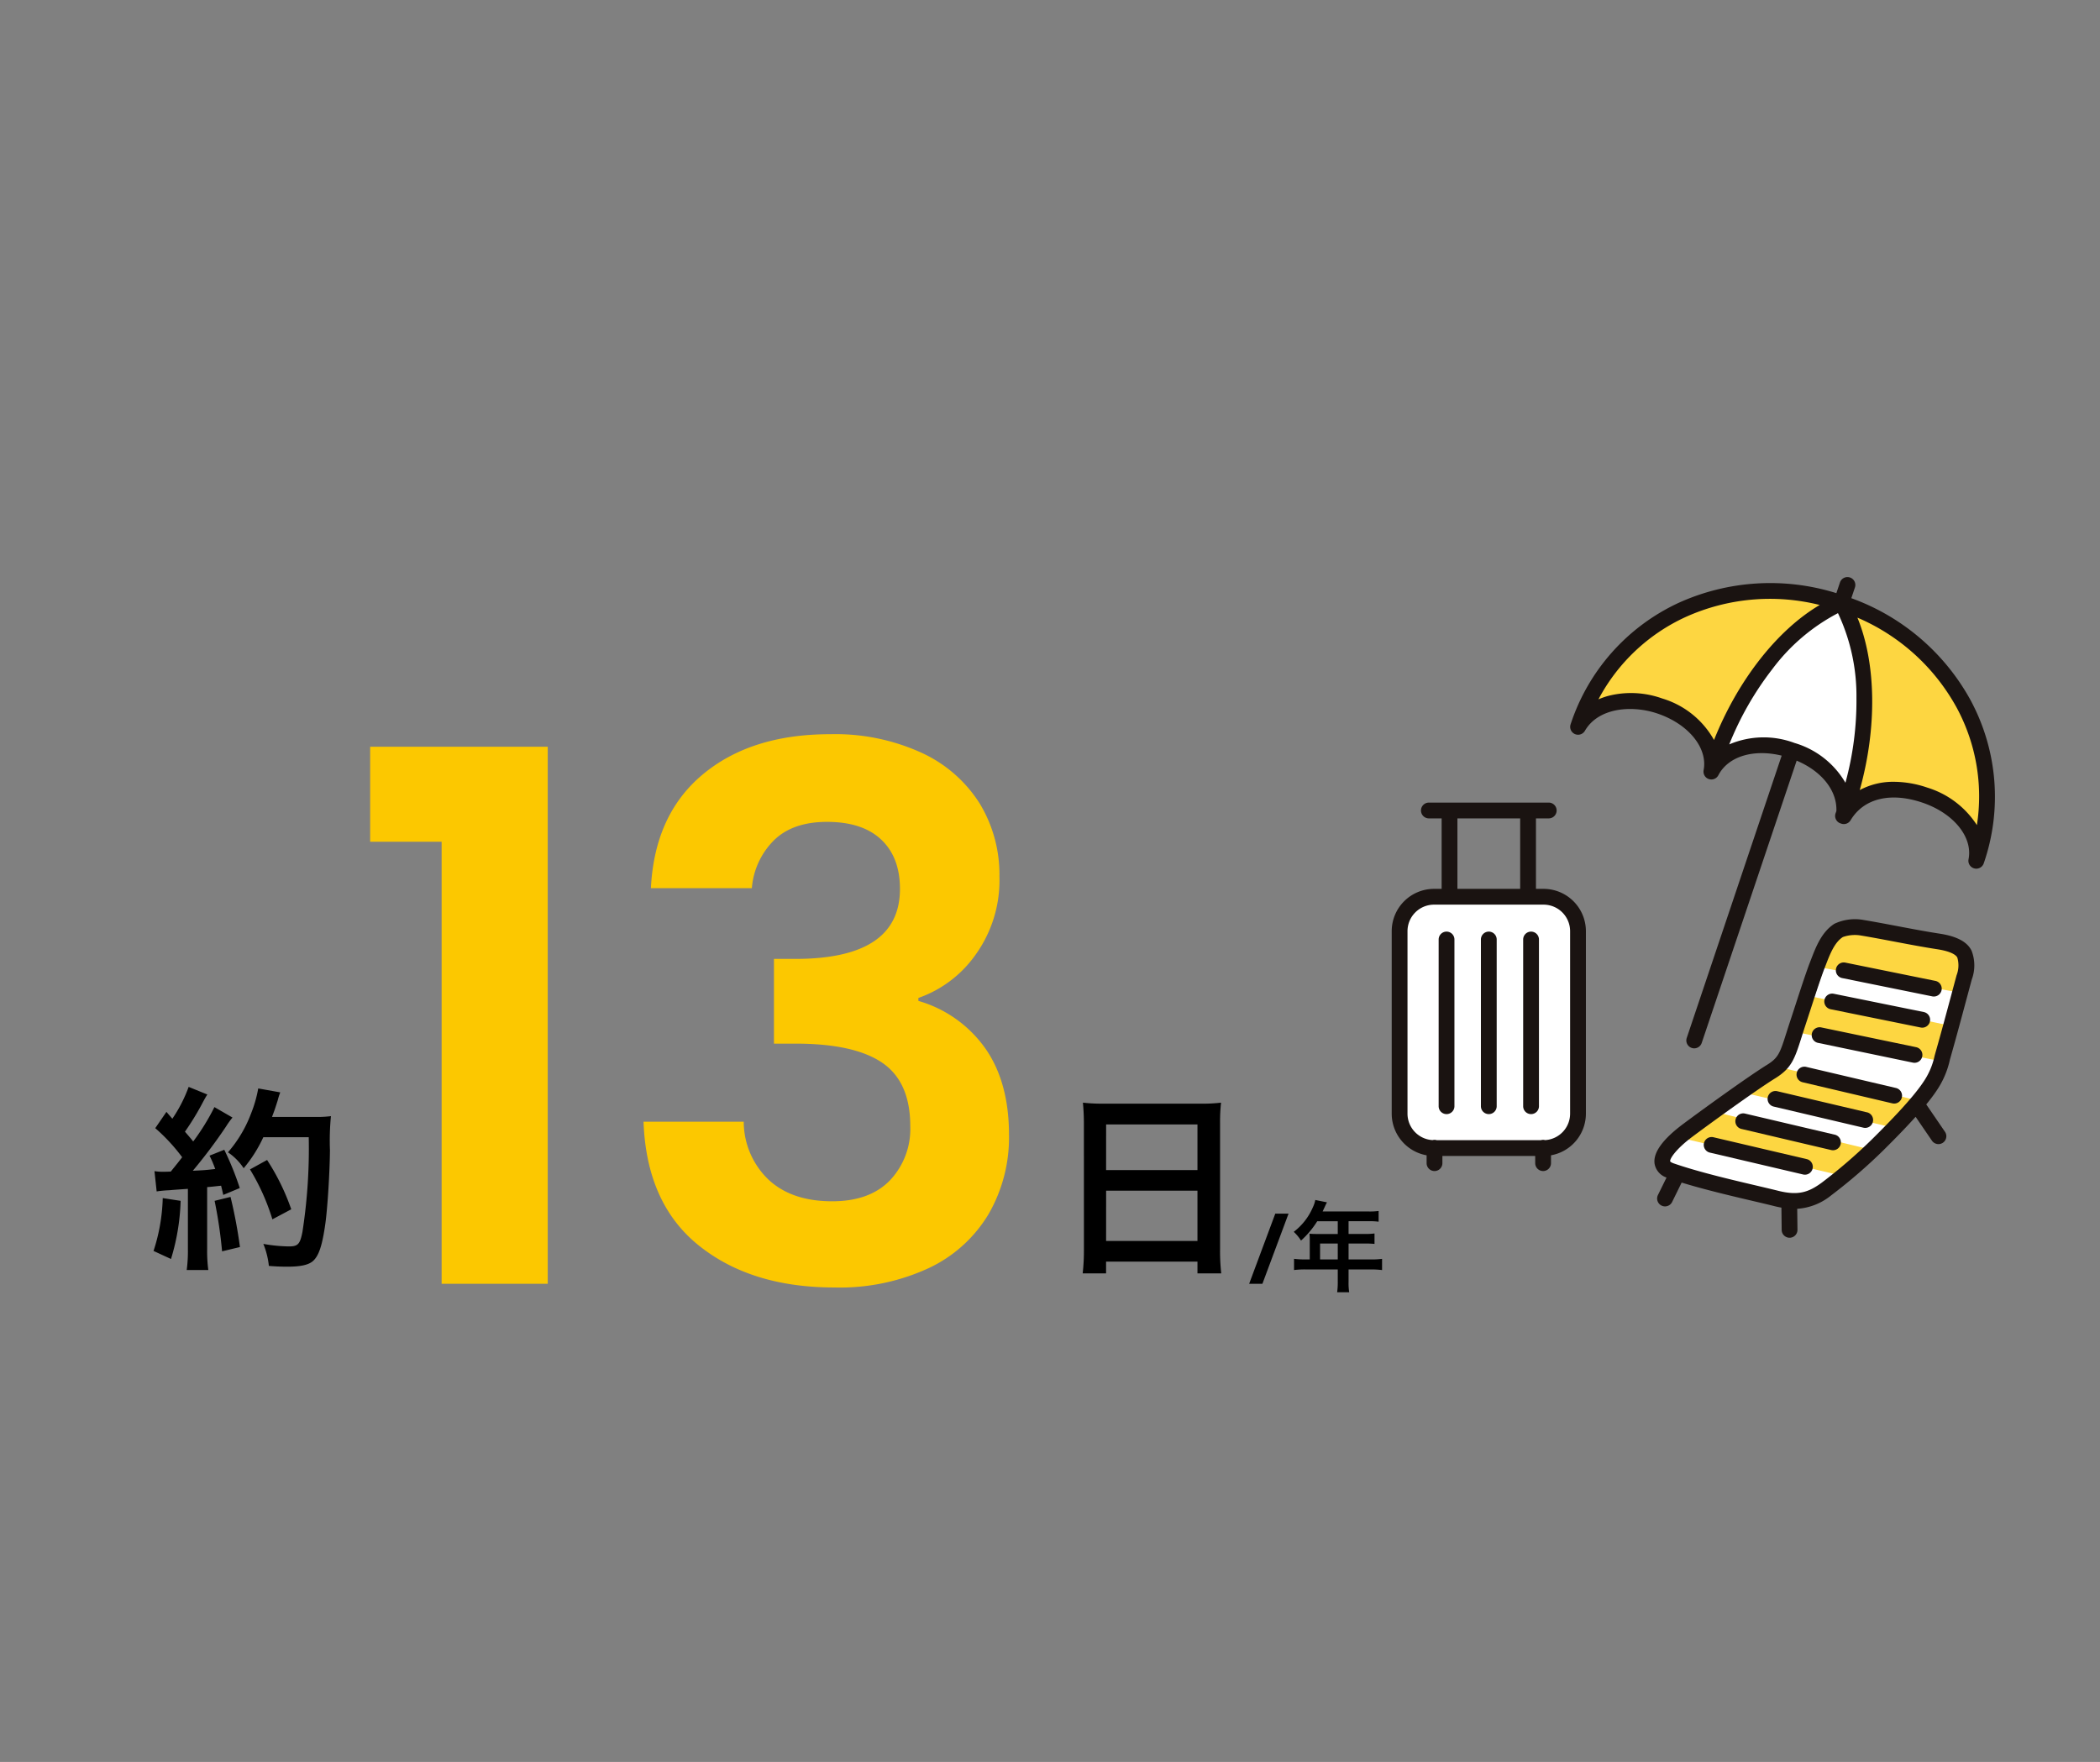
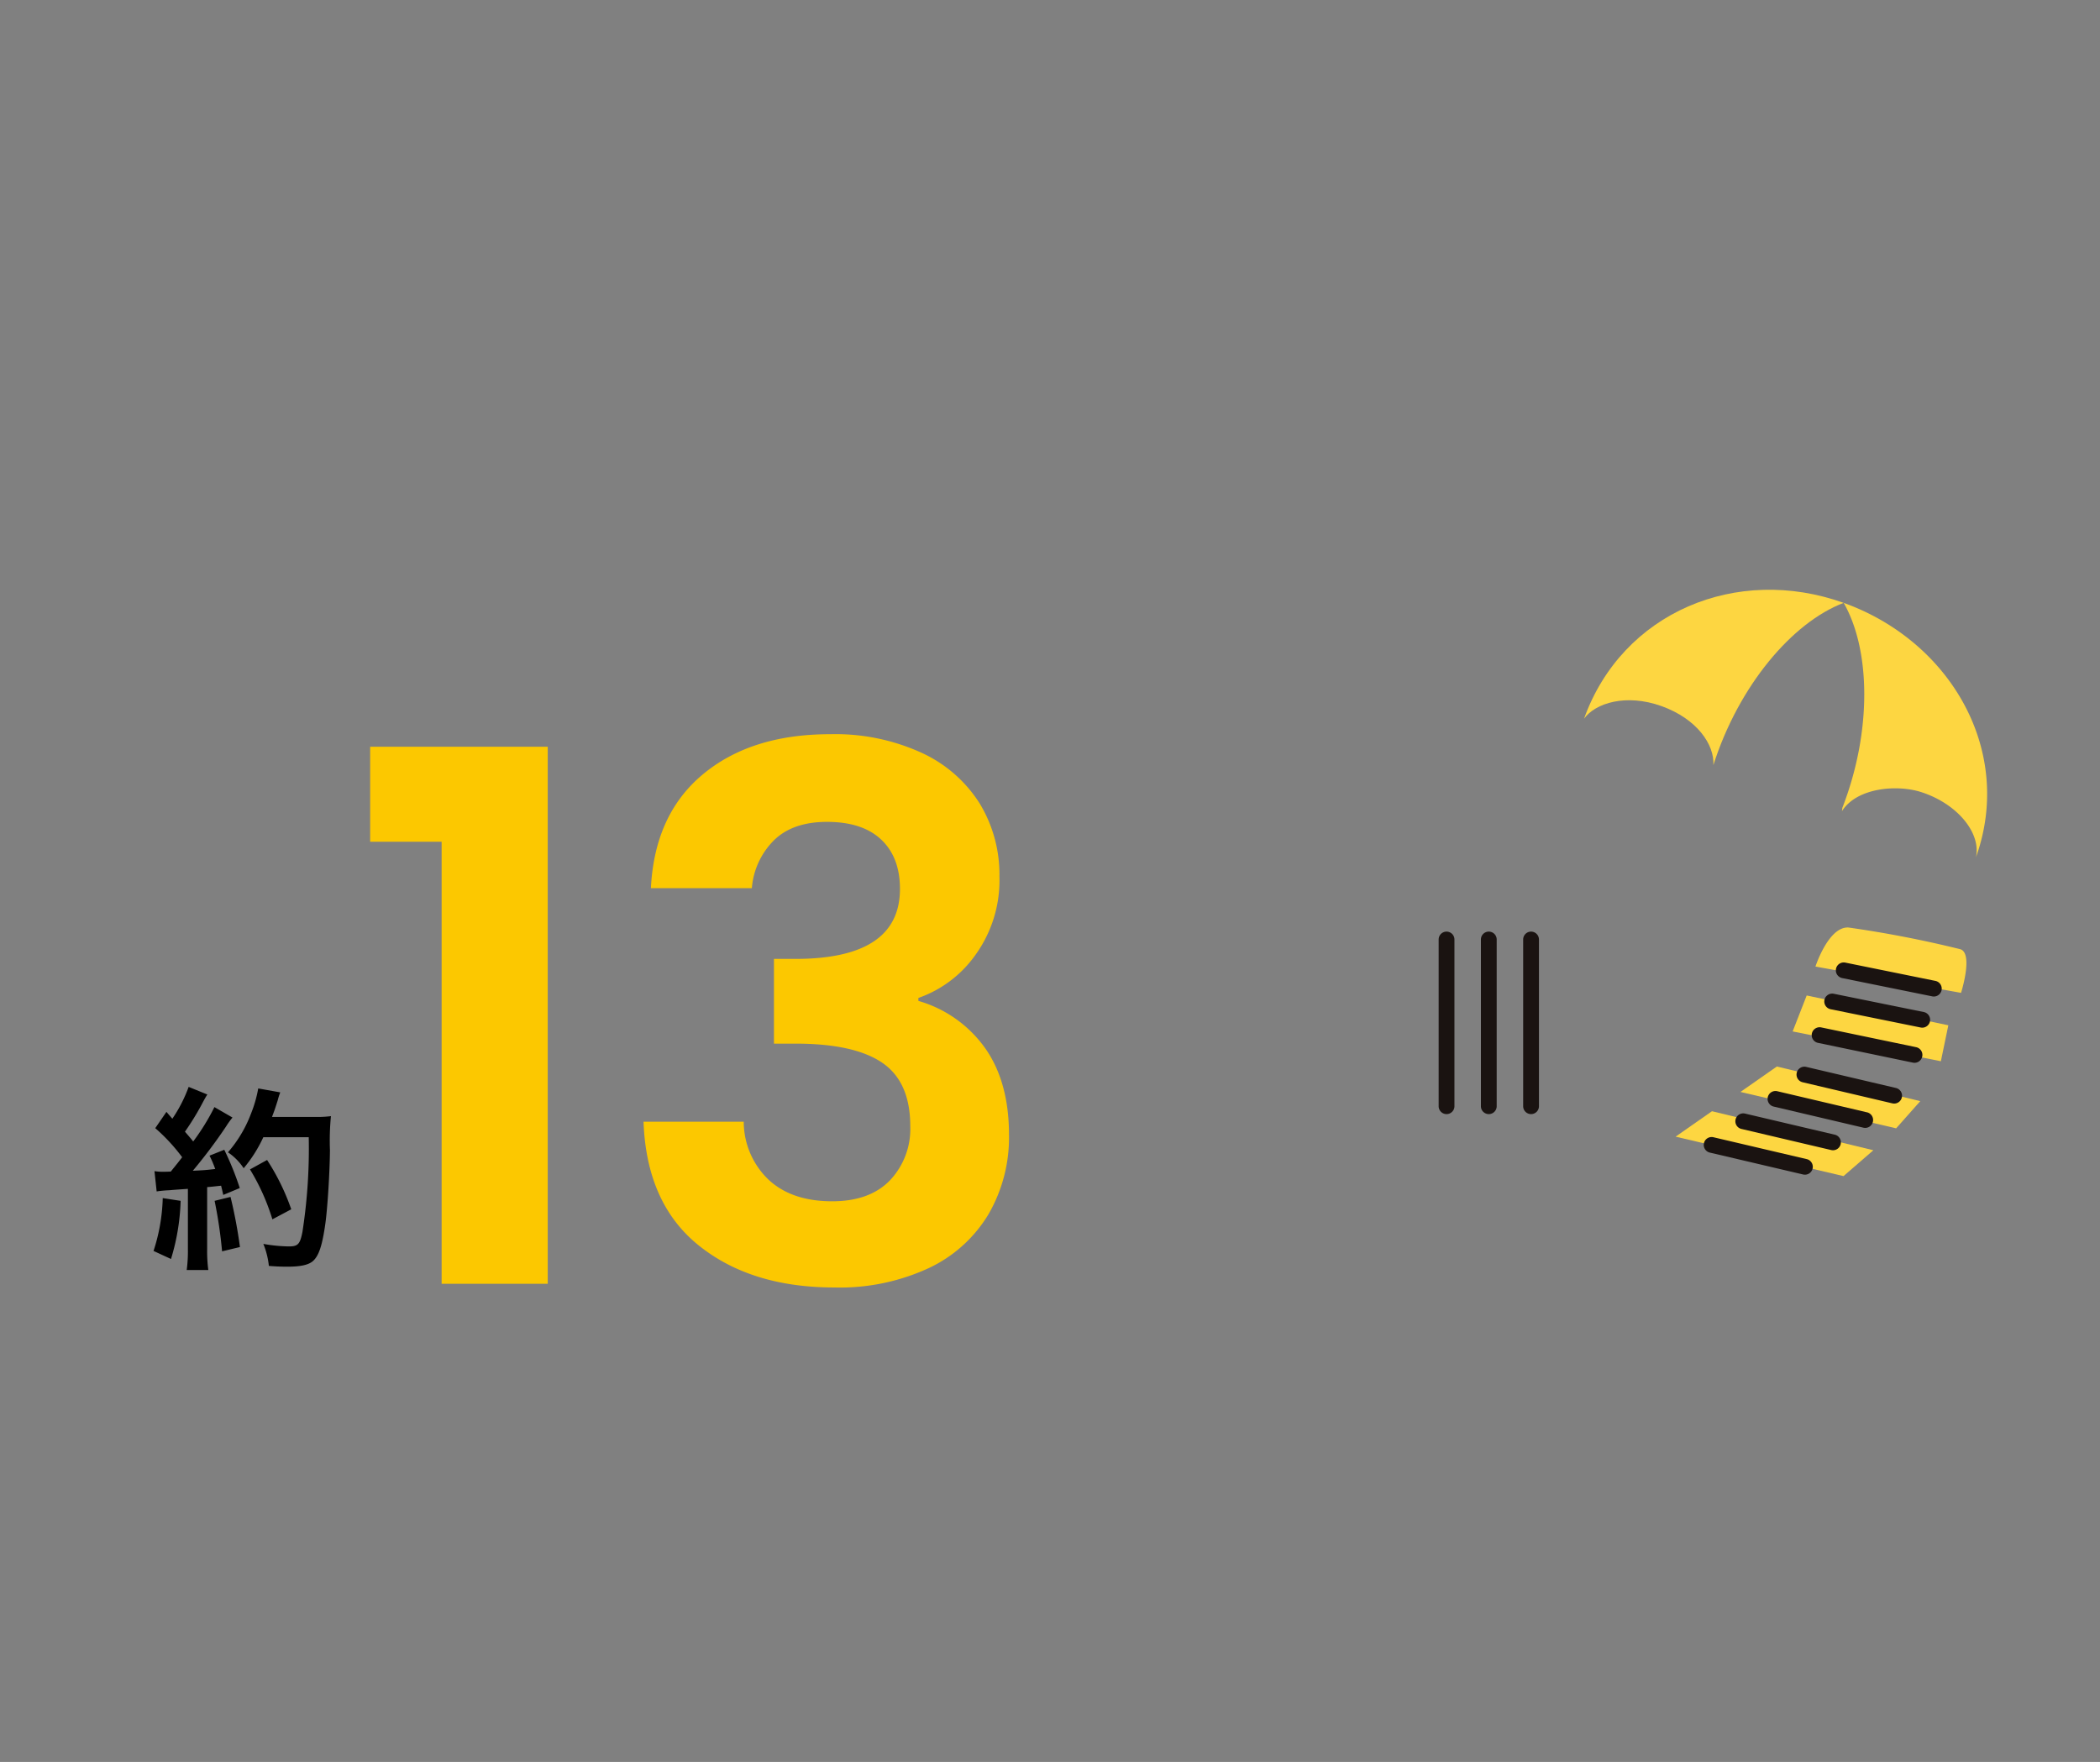
<svg xmlns="http://www.w3.org/2000/svg" width="342" height="287" viewBox="0 0 342 287">
  <rect x="0" y="0" width="342" height="287" fill="#808080" stroke="none" />
  <path d="M30 0h282a30 30 0 0 1 30 30v227a30 30 0 0 1-30 30H30a30 30 0 0 1-30-30V30A30 30 0 0 1 30 0Z" fill="none" />
-   <path d="M302.624 114.433a35.933 35.933 0 0 0-3.143-15.016 35.932 35.932 0 0 0-11.578 10.064 56.559 56.559 0 0 0-7.387 12.63 14.857 14.857 0 0 1 5.122-.86 19.547 19.547 0 0 1 6.227 1.062 17.2 17.2 0 0 1 9.035 6.549 56.51 56.51 0 0 0 1.724-14.429m17.463 40.227c-.037-.078-.439-.771-3.181-1.186-2.536-.383-5.1-.86-7.575-1.322-2.041-.38-3.963-.738-5.881-1.05a6.314 6.314 0 0 0-1.006-.076 5.3 5.3 0 0 0-1.867.27c-1.35.846-2.112 2.786-2.849 4.663l-.209.53-.038.1c-.379.965-.92 2.529-1.462 4.139-.349 1.035-.7 2.087-1 3.009a367.68 367.68 0 0 1-.79 2.372c-.219.644-.416 1.242-.587 1.768l-.174.535a18.164 18.164 0 0 1-2.018 4.807 8.727 8.727 0 0 1-2.8 2.5c-1.022.62-2.488 1.588-4.115 2.7a435.737 435.737 0 0 0-10.441 7.372c-.212.155-.409.306-.6.455a10.8 10.8 0 0 0-3.124 3.265 2.19 2.19 0 0 0 .283.116c4.314 1.466 9.992 2.775 14.554 3.828 1.409.325 2.74.632 3.845.9a11.449 11.449 0 0 0 2.709.375 7.363 7.363 0 0 0 4.563-1.71 51.425 51.425 0 0 0 1.55-1.16c2.049-1.59 4.327-3.559 6.124-5.223.445-.412.863-.807 1.238-1.171.593-.577 1.237-1.208 1.9-1.869 1.733-1.727 3.609-3.669 5.122-5.452a29.4 29.4 0 0 0 1.864-2.4 10.7 10.7 0 0 0 1.667-3.5c.085-.288.173-.6.272-.948.09-.318.186-.659.295-1.032.441-1.514.932-3.263 1.426-5.046.389-1.407.781-2.834 1.15-4.182l.013-.045.157-.573.82-2.983a4.387 4.387 0 0 0 .169-2.773m-68.177-8.059h-18.87a4.125 4.125 0 0 0-4.12 4.12v31.443a4.123 4.123 0 0 0 3.814 4.105 1.766 1.766 0 0 1 .833.016h17.817a1.765 1.765 0 0 1 .833-.016 4.123 4.123 0 0 0 3.814-4.105v-31.44a4.125 4.125 0 0 0-4.12-4.12" fill="#fff" />
  <path d="M300.257 98.2c-17.38-6.23-36.052 1.491-42.286 18.87 1.839-2.553 6.841-4.127 12.622-2.053s8.641 6.284 8.443 9.609c4.108-12.9 12.828-23.25 21.22-26.427" fill="#fdd641" />
  <path d="M300.256 98.199c4.4 7.683 4.611 20.961-.217 33.392a7.143 7.143 0 0 1-.066.544c2.371-3.8 8.9-4.407 12.929-3.106 5.846 1.886 9.76 6.637 8.894 10.625 6.234-17.38-4.16-35.222-21.54-41.455" fill="#fdd641" />
-   <path d="M320.977 114.15a36.152 36.152 0 0 0-19.475-16.715l.585-1.74a1.285 1.285 0 1 0-2.436-.819l-.585 1.74a36.151 36.151 0 0 0-25.618 1.548 33.177 33.177 0 0 0-17.663 19.817 1.285 1.285 0 0 0 2.331 1.053c2.155-3.728 7.554-4.241 11.775-2.822 5.072 1.706 8.25 5.591 7.556 9.239a1.3 1.3 0 0 0-.021.218v.022a1.3 1.3 0 0 0 .017.2c0 .01 0 .021.005.031a1.273 1.273 0 0 0 .05.189l.012.033a1.257 1.257 0 0 0 .083.177l.015.026a1.308 1.308 0 0 0 .116.165l.01.011a1.285 1.285 0 0 0 .149.149h.005a1.276 1.276 0 0 0 .174.121l.021.012a1.326 1.326 0 0 0 .19.085l.017.008a.1.1 0 0 1 .015 0l.039.013a1.162 1.162 0 0 0 .149.033l.029.007a1.316 1.316 0 0 0 .189.014h.02c.026 0 .052 0 .078-.006a1.3 1.3 0 0 0 .138-.016c.028-.005.055-.013.082-.02a1.152 1.152 0 0 0 .124-.037.841.841 0 0 0 .082-.035 1.161 1.161 0 0 0 .112-.056 1.233 1.233 0 0 0 .177-.124c.031-.027.046-.037.067-.058a1.31 1.31 0 0 0 .093-.1c.017-.021.035-.04.051-.062a1.177 1.177 0 0 0 .085-.132c.009-.016.021-.029.029-.045 1.6-3.08 5.724-4.311 10.31-3.192l-15.461 45.983a1.285 1.285 0 1 0 2.437.819l15.466-45.984c4.1 1.737 6.6 4.89 6.467 8.215-.041.111-.079.222-.121.332a1.286 1.286 0 0 0 .749 1.657c.034.013.068.019.1.028s.037.019.057.026a1.286 1.286 0 0 0 1.532-.554c2.116-3.546 6.471-4.623 11.651-2.881 5.092 1.712 8.27 5.595 7.557 9.231a1.285 1.285 0 0 0 2.48.657 33.175 33.175 0 0 0-2.1-26.463m-50.267-.374a15.017 15.017 0 0 0-8.875-.4 11.619 11.619 0 0 0-1.514.541 30.386 30.386 0 0 1 14.206-13.415 33.356 33.356 0 0 1 21.833-1.957c-6.928 4.078-13.341 12.276-17.215 21.992a14.376 14.376 0 0 0-8.43-6.759m21.574 7.256a14.307 14.307 0 0 0-10.664.219 50.565 50.565 0 0 1 6.97-12.2 31.6 31.6 0 0 1 10.736-9.177 31.613 31.613 0 0 1 3.009 13.8 50.547 50.547 0 0 1-1.795 13.826 14.2 14.2 0 0 0-8.256-6.471m29.667 13.371a14.743 14.743 0 0 0-8.094-6.115 16.977 16.977 0 0 0-5.4-.94 11.487 11.487 0 0 0-5.586 1.349c2.832-10.133 2.693-20.612-.379-28.089a33.357 33.357 0 0 1 16.216 14.756 30.38 30.38 0 0 1 3.243 19.039m-70.572 10.383h-1.237v-11.479h2.043a1.286 1.286 0 1 0 0-2.571h-19.447a1.286 1.286 0 1 0 0 2.571h2.042v11.479h-1.237a6.9 6.9 0 0 0-6.894 6.894v29.72a6.9 6.9 0 0 0 5.684 6.786v1.314a1.286 1.286 0 0 0 2.571 0v-1.205h15.115v1.205a1.286 1.286 0 0 0 2.571 0v-1.314a6.9 6.9 0 0 0 5.684-6.786v-29.72a6.9 6.9 0 0 0-6.894-6.894m-14.031-11.479h10.22v11.479h-10.22Zm18.353 48.093a4.326 4.326 0 0 1-4.076 4.311 1.265 1.265 0 0 0-.692.012H233.99a1.267 1.267 0 0 0-.693-.012 4.325 4.325 0 0 1-4.076-4.311v-29.72a4.328 4.328 0 0 1 4.323-4.323h17.836a4.328 4.328 0 0 1 4.323 4.323Z" fill="#1a1311" />
  <path d="M235.58 151.747a1.286 1.286 0 0 0-1.286 1.286v27.19a1.286 1.286 0 0 0 2.571 0v-27.19a1.286 1.286 0 0 0-1.286-1.286m6.883 0a1.286 1.286 0 0 0-1.286 1.286v27.19a1.286 1.286 0 0 0 2.571 0v-27.19a1.286 1.286 0 0 0-1.286-1.286m6.884 0a1.286 1.286 0 0 0-1.286 1.286v27.19a1.286 1.286 0 0 0 2.571 0v-27.19a1.286 1.286 0 0 0-1.286-1.286" fill="#1a1311" />
  <path d="m319.37 161.723-23.71-4.285s2.125-6.57 5.392-6.356a182.734 182.734 0 0 1 18.211 3.535c2.143.7.107 7.106.107 7.106m-3.285 11.139-24.138-4.856 2.286-5.856 23.067 4.856Zm-7.284 10.928-25.353-5.928 5.927-4.142 23.353 5.642Zm-8.571 7.781-27.347-6.426 5.927-4.142 26.281 6.356Z" fill="#fdd641" />
-   <path d="M321.104 154.9c-.678-1.461-2.38-2.383-5.2-2.818-2.294-.353-4.635-.8-6.9-1.229-1.814-.345-3.69-.7-5.494-1a7.849 7.849 0 0 0-4.759.614c-2.078 1.328-3 3.727-3.817 5.844-.063.163-.125.326-.188.485-.6 1.544-1.585 4.571-2.374 7-.281.866-.531 1.636-.719 2.2-.277.831-.51 1.563-.715 2.209-1.051 3.305-1.3 4.09-3.169 5.246-3.219 1.991-10.972 7.621-13.663 9.634-3.36 2.513-4.922 4.7-4.643 6.49a2.894 2.894 0 0 0 1.944 2.231l-1.4 2.847a1.286 1.286 0 1 0 2.31 1.133l1.553-3.16c3.729 1.146 8.033 2.159 11.61 3 1.294.3 2.517.592 3.512.841.39.1.764.176 1.125.24l.043 3.634a1.286 1.286 0 0 0 1.285 1.27h.016a1.285 1.285 0 0 0 1.27-1.3l-.041-3.413a9.755 9.755 0 0 0 5.512-2.175 87.533 87.533 0 0 0 8.574-7.41c1.554-1.541 3.47-3.477 5.195-5.4l2.658 3.887a1.285 1.285 0 1 0 2.122-1.451l-3.045-4.454c.633-.774 1.2-1.522 1.661-2.211a14.431 14.431 0 0 0 2.184-5.053l.266-.951c.739-2.587 1.623-5.877 2.4-8.779l.9-3.344a6.625 6.625 0 0 0-.017-4.661m-2.464 3.988a794.18 794.18 0 0 0-.9 3.35c-.777 2.893-1.659 6.173-2.392 8.74-.1.35-.189.671-.272.97a11.97 11.97 0 0 1-1.847 4.311c-1.825 2.737-5.589 6.577-8.262 9.227a84.491 84.491 0 0 1-8.28 7.159c-2.094 1.528-3.763 2.153-7.072 1.327-1.012-.253-2.243-.542-3.546-.849-4.224-.993-9.479-2.229-13.484-3.618-.483-.168-.579-.323-.579-.323-.105-.38.855-1.955 3.642-4.039 2.664-1.993 10.325-7.558 13.475-9.506 2.678-1.656 3.176-3.222 4.267-6.653.2-.638.433-1.361.7-2.175.189-.568.442-1.346.725-2.218.738-2.274 1.748-5.387 2.324-6.862l.192-.495c.706-1.833 1.436-3.729 2.8-4.6a5.86 5.86 0 0 1 2.954-.244c1.774.295 3.552.633 5.435.99 2.286.434 4.65.883 6.987 1.244 2.557.394 3.132 1.082 3.262 1.36a4.481 4.481 0 0 1-.132 2.905" fill="#1a1311" />
  <path d="m315.193 159.775-14.67-2.979a1.285 1.285 0 0 0-.512 2.519l14.67 2.979a1.285 1.285 0 0 0 .512-2.519m-1.883 5.074-14.67-2.979a1.285 1.285 0 1 0-.512 2.519l14.67 2.979a1.271 1.271 0 0 0 .257.026 1.286 1.286 0 0 0 .254-2.545m-1.251 5.723-15.426-3.213a1.286 1.286 0 1 0-.524 2.517l15.424 3.213a1.3 1.3 0 0 0 .264.027 1.286 1.286 0 0 0 .261-2.544m-3.287 6.647-14.569-3.425a1.285 1.285 0 1 0-.589 2.5l14.569 3.428a1.3 1.3 0 0 0 .3.035 1.286 1.286 0 0 0 .293-2.537m-4.717 3.964-14.569-3.428a1.285 1.285 0 1 0-.589 2.5l14.569 3.428a1.3 1.3 0 0 0 .3.035 1.286 1.286 0 0 0 .293-2.537m-5.254 3.644-14.569-3.428a1.285 1.285 0 1 0-.589 2.5l14.569 3.428a1.3 1.3 0 0 0 .3.035 1.286 1.286 0 0 0 .293-2.537m-4.645 3.965-15.069-3.535a1.285 1.285 0 1 0-.587 2.5l15.068 3.535a1.286 1.286 0 1 0 .587-2.5" fill="#1a1311" />
-   <path d="m209.848 197.689-4.256 11.424h-2.16l4.256-11.424Zm3.456 7.456h-.816a13.409 13.409 0 0 1-1.744-.1v1.828a13.76 13.76 0 0 1 1.744-.1h5.376v1.972a11.661 11.661 0 0 1-.1 1.744h1.96a9.635 9.635 0 0 1-.1-1.712v-2h3.712a13.583 13.583 0 0 1 1.744.1v-1.828a13.07 13.07 0 0 1-1.744.1h-3.712v-2.596h2.624a15.057 15.057 0 0 1 1.6.064v-1.7a11.745 11.745 0 0 1-1.648.08h-2.576v-2.08h3.264a11.776 11.776 0 0 1 1.632.08v-1.744a11.362 11.362 0 0 1-1.632.08H215.4c.288-.624.448-.96.464-1.008.112-.24.144-.288.24-.48l-1.9-.384a4.622 4.622 0 0 1-.388 1.172 9.932 9.932 0 0 1-3.12 4.016 7 7 0 0 1 1.184 1.424 14.754 14.754 0 0 0 2.644-3.152h3.34v2.08h-3.488c-.432 0-.784-.016-1.12-.048a8.785 8.785 0 0 1 .048.928Zm1.68 0v-2.592h2.88v2.592Zm-38.46-1.6a33.565 33.565 0 0 1-.2 3.868h3.808v-1.916h14.884v1.916h3.872a32.418 32.418 0 0 1-.192-3.872v-20.668a28.914 28.914 0 0 1 .16-3.264 25.749 25.749 0 0 1-3.456.16h-15.488a28.249 28.249 0 0 1-3.552-.16c.1 1.056.16 2.176.16 3.424Zm3.616-20.384h14.876v7.424h-14.88Zm0 10.784h14.876v8.192h-14.88Z" />
  <path d="M60.284 137.113v-15.48h28.92v87.48h-17.28v-72Zm45.72 7.56q.6-12 8.46-18.54t20.7-6.54a33.78 33.78 0 0 1 15 3.06 22.021 22.021 0 0 1 9.42 8.28 22.264 22.264 0 0 1 3.18 11.82 20.747 20.747 0 0 1-3.9 12.78 19.114 19.114 0 0 1-9.3 7.02v.48a20.169 20.169 0 0 1 10.86 7.68q3.9 5.52 3.9 14.16a24.949 24.949 0 0 1-3.3 12.84 22.459 22.459 0 0 1-9.72 8.82 34.428 34.428 0 0 1-15.42 3.18q-13.56 0-22.08-6.84t-9-20.16h16.32a13.07 13.07 0 0 0 4.02 9.42q3.78 3.54 10.38 3.54 6.12 0 9.42-3.42a12.174 12.174 0 0 0 3.3-8.82q0-7.2-4.56-10.32t-14.16-3.12h-3.48v-13.8h3.48q17.04 0 17.04-11.4 0-5.16-3.06-8.04t-8.82-2.88q-5.64 0-8.7 3.06a12.364 12.364 0 0 0-3.54 7.74Z" fill="#fcc800" />
  <path d="M25.512 194.065a19.065 19.065 0 0 1 2.08-.192c.64-.064 1.632-.128 3.008-.224v9.792a23.532 23.532 0 0 1-.192 3.424h3.516a23.532 23.532 0 0 1-.188-3.424v-10.08c.576-.032 1.312-.128 2.272-.224.128.512.192.768.352 1.5l2.688-1.12a48.068 48.068 0 0 0-2.524-6.236l-2.4.96a17.5 17.5 0 0 1 .924 2.172c-1.632.192-1.76.192-3.648.288a83.584 83.584 0 0 0 5.408-7.2 13.261 13.261 0 0 1 1.056-1.468l-2.944-1.7a36.5 36.5 0 0 1-3.456 5.6c-.448-.576-.8-.96-1.344-1.6a43.04 43.04 0 0 0 2.976-4.9c.352-.64.48-.864.672-1.152l-3.044-1.24a23.409 23.409 0 0 1-2.656 5.184c-.32-.384-.512-.576-.96-1.12l-1.824 2.656a29.7 29.7 0 0 1 4.384 4.736c-.64.832-.768.992-1.856 2.336-.736.032-1.056.032-1.28.032a8.412 8.412 0 0 1-1.376-.1Zm24.768-8.832a88.686 88.686 0 0 1-1.024 15.424c-.384 1.984-.732 2.368-2.176 2.368a24.877 24.877 0 0 1-4.192-.412 13.09 13.09 0 0 1 .9 3.584c1.152.1 2.144.128 2.976.128 2.08 0 3.36-.256 4.1-.832 1.048-.836 1.624-2.596 2.136-6.28.352-2.624.7-8.192.736-11.84a40.781 40.781 0 0 1 .16-5.568 17.536 17.536 0 0 1-2.624.128h-6.976c.384-.992.512-1.376.928-2.688a10.971 10.971 0 0 1 .416-1.312l-3.584-.64a20.612 20.612 0 0 1-1.152 4.036 20.716 20.716 0 0 1-3.78 6.368 9.332 9.332 0 0 1 2.56 2.592 22.311 22.311 0 0 0 3.2-5.056Zm-23.776 9.92a30.058 30.058 0 0 1-1.5 8.608l2.844 1.312a35.568 35.568 0 0 0 1.568-9.472Zm8.448.448a75.043 75.043 0 0 1 1.216 8.224l2.912-.7a79.062 79.062 0 0 0-1.536-8.164Zm12.48 1.376a36.66 36.66 0 0 0-3.936-8.032l-2.784 1.536a35.2 35.2 0 0 1 3.648 8.132Z" />
</svg>